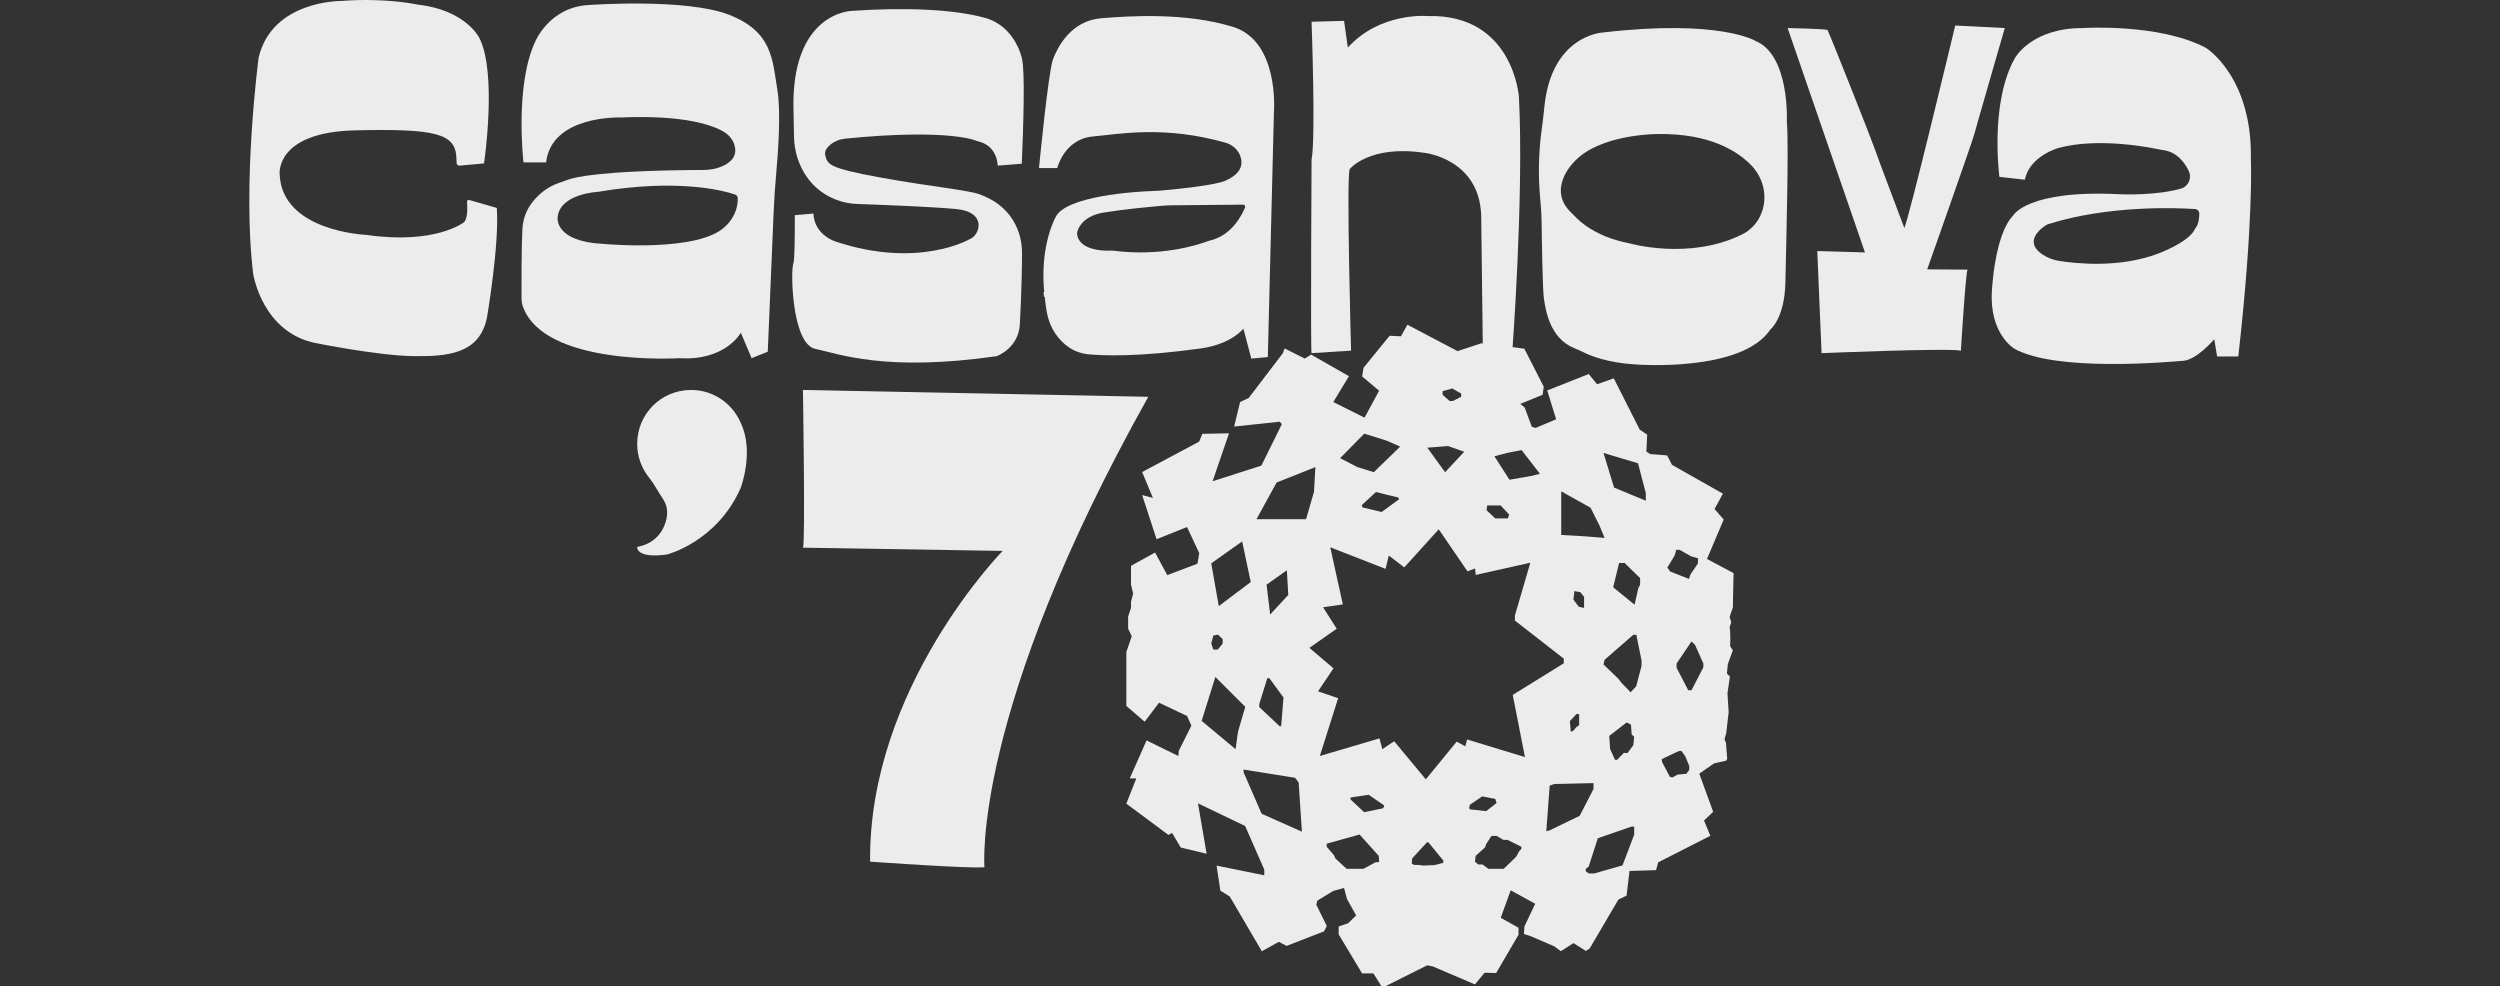
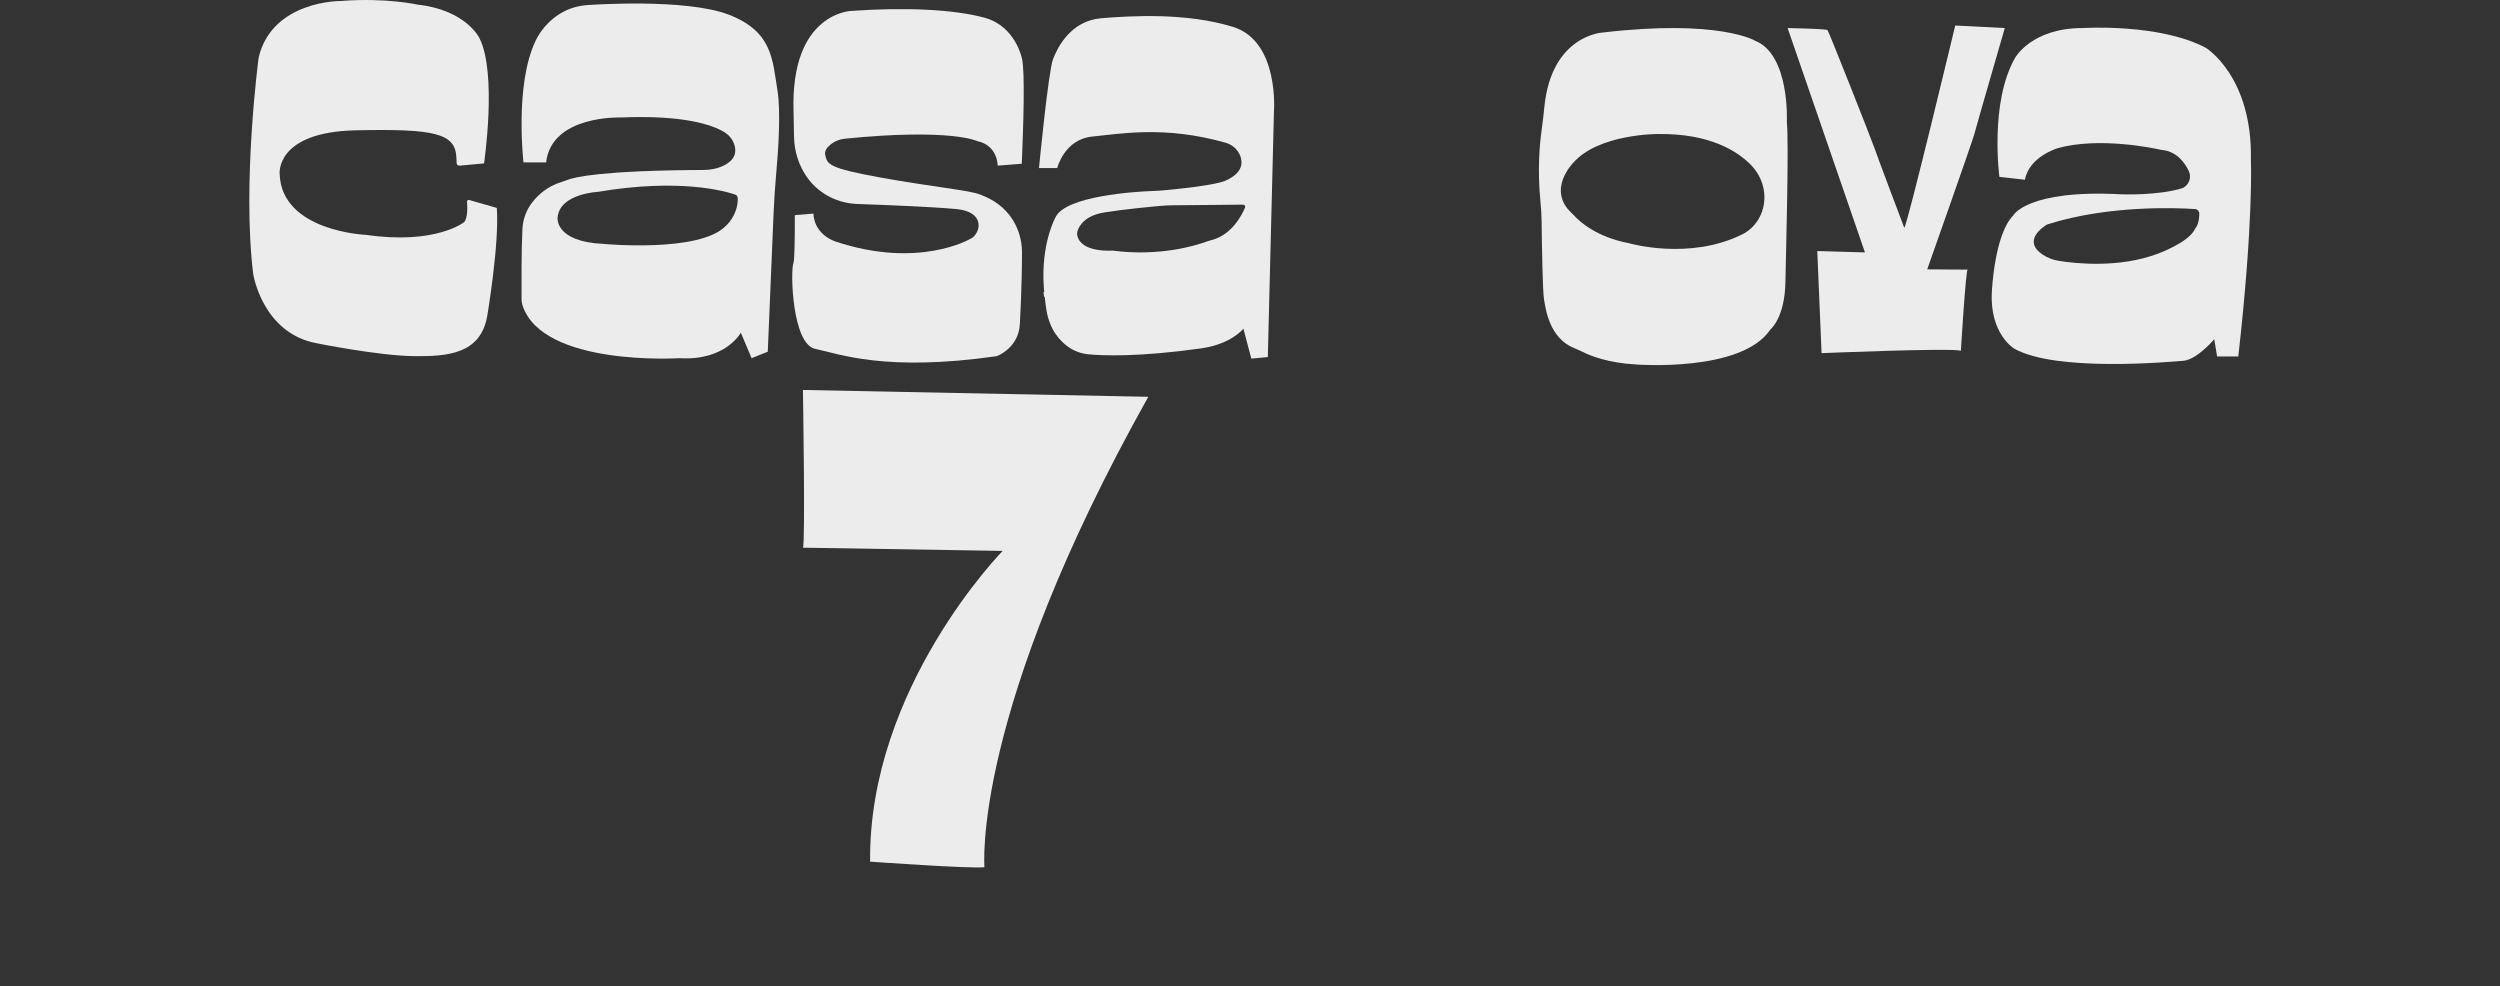
<svg xmlns="http://www.w3.org/2000/svg" width="1825" height="720" viewBox="0 0 1825 720" fill="none">
  <rect x="0" y="0" width="1825" height="720" fill="#333333" stroke="none" />
  <g clip-path="url(#clip0_1272_2514)">
    <path d="M248.596 0.734C248.596 0.734 198.639 0.341 188.801 42.039C188.801 42.039 176.604 134.087 184.869 200.173C184.869 200.173 191.554 243.051 230.893 250.523C230.893 250.523 275.737 259.567 301.305 259.961C326.873 260.354 350.475 258.388 355.587 231.247C355.587 231.247 364.632 178.144 362.666 151.789L342.513 145.994C341.681 145.755 340.869 146.413 340.934 147.277C341.217 151.035 341.514 159.642 338.671 162.278C338.671 162.278 317.693 178.802 267.343 171.459C267.343 171.459 205.718 169.099 204.145 127.137C204.145 127.137 200.735 96.457 259.478 95.141C318.221 93.826 332.379 97.501 333.165 115.075L333.339 119.053C333.391 120.174 334.364 121.025 335.48 120.922L353.363 119.278C353.363 119.278 363.065 53.456 349.953 27.753C349.953 27.753 340.25 7.297 304.844 3.364C304.844 3.364 281.507 -1.883 248.596 0.741V0.734Z" fill="#ECECEC" />
    <path d="M567.552 66.1C563.877 43.284 563.877 23.093 532.146 10.767C500.415 -1.56 429.087 3.688 429.087 3.688C401.024 5.519 390.8 30.172 390.8 30.172C375.592 62.431 382.148 118.551 382.148 118.551H398.665C402.604 83.931 452.953 85.769 452.953 85.769C499.454 83.796 520.02 91.281 528.362 96.206C532.037 98.372 534.899 101.751 536.137 105.831C538.741 114.419 532.688 119.092 526.795 121.549C522.695 123.251 518.266 124.05 513.824 124.069C439.08 124.424 419.191 129.33 414.169 131.335C412.635 131.947 411.081 132.515 409.502 133.005C399.67 136.048 392.966 142.108 388.653 147.568C384.23 153.183 381.716 160.062 381.355 167.205C380.588 182.207 380.678 210.141 380.723 218.277C380.736 219.901 380.955 221.513 381.471 223.054C396.363 267.795 495.96 261.47 495.96 261.47C529.787 263.566 540.804 242.852 540.804 242.852L548.669 261.47L560.473 256.751L564.741 155.13C565.147 145.434 565.805 135.751 566.682 126.087C568.139 109.99 570.073 81.785 567.552 66.1ZM529.787 164.968C510.646 184.631 440.891 178.074 440.891 178.074C404.435 176.501 407.059 158.669 407.059 158.669C408.632 141.366 436.43 140.051 436.43 140.051C495.49 130.059 528.768 139.342 536.62 142.011C537.748 142.391 538.529 143.423 538.554 144.609C538.832 157.348 529.787 164.968 529.787 164.968Z" fill="#ECECEC" />
    <path d="M737.587 157.967C743.208 165.607 746.084 174.929 746.071 184.419C746.032 210.219 744.498 236.49 744.498 236.49C743.711 254.193 727.588 260.001 727.588 260.001C646.158 271.715 612.009 258.196 595.093 254.657C578.176 251.117 576.926 197.944 579.195 192.045C580.007 189.931 580.252 175.161 580.22 157.065L593.778 155.917C594.564 171.847 610.101 176.373 610.101 176.373C670.482 196.435 707.854 174.607 707.854 174.607C715.126 172.047 721.225 154.737 697.823 152.578C679.714 150.902 641.961 149.464 625.786 148.897C611.951 148.413 598.871 142.018 590.399 131.071C590.109 130.697 589.832 130.317 589.555 129.937C583.147 121.169 579.801 110.532 579.62 99.675C579.433 88.812 579.285 81.508 579.285 81.508C576.926 8.736 621.77 7.95 621.77 7.95C660.515 5.197 696.707 6.77 719.129 13.062C741.552 19.354 746.071 42.956 746.071 42.956C748.301 52.362 747.102 91.675 745.903 119.531L728.303 120.911C728.303 120.911 728.503 106.161 713.36 103.008C713.36 103.008 694.561 93.519 617.038 101.21C613.002 101.609 609.121 103.137 606.014 105.742C603.648 107.727 601.739 110.312 602.429 113.239C604.002 119.925 604.595 122.677 642.554 129.563C680.513 136.448 707.854 138.807 715.913 142.153C720.58 144.087 730.05 147.73 737.587 157.967Z" fill="#ECECEC" />
    <path d="M900.072 19.619C865.982 9.13 825.863 11.489 803.834 13.326C781.806 15.157 772.103 34.304 768.693 43.22C765.282 52.136 758.462 122.677 758.462 122.677H771.774C771.774 122.677 776.887 101.635 797.536 99.669C817.405 97.78 850.007 91.513 894.651 104.175C899.75 105.619 903.954 109.39 905.61 114.432C907.383 119.821 906.384 126.7 894.502 131.922C894.502 131.922 888.533 135.371 849.458 138.936C846.802 139.181 844.146 139.342 841.484 139.433C828.855 139.832 778.06 143.03 770.595 158.477C770.595 158.477 759.558 177.998 762.04 210.373C762.053 210.483 762.059 210.586 762.065 210.696C762.143 211.515 762.214 212.314 762.285 213.1C762.285 213.12 762.285 213.139 762.291 213.165C762.407 214.37 762.523 215.537 762.639 216.666C762.639 216.704 762.646 216.743 762.652 216.782C763.052 220.611 763.497 224.002 763.974 226.787C766.411 240.989 773.792 248.996 779.975 253.329C784.288 256.352 789.329 258.144 794.564 258.641C804.872 259.621 831.034 260.749 876.735 254.328C899.093 251.188 907.68 239.9 907.68 239.9L913.45 261.78L925.512 260.62L929.973 81.772C929.973 81.772 934.17 30.108 900.072 19.619ZM908.866 151.514C906.597 156.987 899.376 171.299 884.542 175.238C883.137 175.612 881.744 176.012 880.384 176.508C873.028 179.184 846.603 187.474 812.028 182.929C812.028 182.929 789.329 184.741 786.454 172.028C786.189 170.88 786.254 169.681 786.615 168.559C787.737 165.059 791.772 157.432 805.865 155.131C820.216 152.79 839.943 150.94 848.047 150.225C850.438 150.018 852.83 149.902 855.228 149.876L907.435 149.387C908.537 149.374 909.285 150.489 908.866 151.514Z" fill="#ECECEC" />
    <path d="M762.639 216.665C762.523 215.536 762.407 214.37 762.291 213.164C762.317 213.486 762.355 213.809 762.388 214.131C762.478 215.008 762.562 215.852 762.639 216.665Z" stroke="#ECECEC" stroke-miterlimit="10" />
-     <path d="M957.436 15.879C957.436 15.879 960.582 100.848 957.436 116.578C957.436 116.578 956.65 256.616 957.436 257.795L986.286 255.958C986.286 255.958 982.746 129.098 985.299 123.392C985.299 123.392 999.656 105.496 1039.97 111.588C1039.97 111.588 1080.1 115.914 1081.28 157.612L1082.46 254.579L1103.9 257.789C1103.9 257.789 1112.55 143.055 1108.81 70.677C1108.81 70.677 1104.68 10.18 1042.33 11.714C1042.33 11.714 1007.72 8.529 983.92 34.684L981.167 15.215L957.436 15.872V15.879Z" fill="#ECECEC" />
    <path d="M1304.39 88.915C1304.39 88.915 1306.75 40.01 1281.31 29.779C1281.31 29.779 1255.09 13.784 1169.86 23.751C1169.86 23.751 1132.58 25.646 1127.39 78.033C1126.83 83.622 1126.2 89.212 1125.42 94.775C1123.96 105.071 1122.23 124.031 1124.51 146.872C1125 151.81 1125.3 156.768 1125.37 161.732C1125.57 177.772 1126.11 212.327 1127.11 218.335C1128.35 225.781 1131 246.849 1149.29 254.199C1151.34 255.024 1153.38 255.881 1155.35 256.887C1160.65 259.582 1173.51 264.9 1194.25 266.061C1194.25 266.061 1271.09 272.095 1292.32 240.622C1292.32 240.622 1302.82 232.228 1303.34 206.267C1303.86 180.305 1305.96 104.652 1304.39 88.915ZM1287.02 152.017C1283.39 166.077 1272 170.996 1272 170.996C1233.19 190.401 1189.13 177.552 1189.13 177.552C1165.09 172.962 1152.89 161.455 1149.49 157.748C1148.77 156.955 1148.01 156.188 1147.23 155.459C1128.9 138.401 1148.49 118.809 1148.49 118.809C1167.11 97.567 1210.38 97.831 1210.38 97.831C1248.22 97.354 1268.32 110.28 1278.29 120.53C1286.39 128.86 1289.92 140.76 1287.02 152.017Z" fill="#ECECEC" />
    <path d="M1304.96 20.475L1361.42 184.263L1326.61 183.257L1329.75 257.801C1329.75 257.801 1423.97 253.869 1431.44 256.029C1431.44 256.029 1434.98 197.614 1436.36 196.827L1406.86 196.628C1406.86 196.628 1439.9 103.245 1441.28 97.817C1442.66 92.389 1463.5 20.475 1463.5 20.475L1427.31 18.631C1427.31 18.631 1392.49 163.981 1390.13 166.34C1390.13 166.34 1369.65 112.252 1368.66 108.912C1367.67 105.573 1335.07 22.963 1334.08 21.977C1333.09 20.99 1304.95 20.475 1304.95 20.475H1304.96Z" fill="#ECECEC" />
    <path d="M1643.14 116.778C1644.45 55.939 1610.36 34.961 1610.36 34.961C1576.27 16.865 1520.41 20.475 1520.41 20.475C1483.17 20.424 1471.11 42.04 1471.11 42.04C1452.23 74.822 1459.57 129.104 1459.57 129.104L1478.19 131.199C1481.34 114.154 1502.31 108.126 1502.31 108.126C1532.44 99.797 1572.17 108.165 1577.29 109.312C1577.67 109.396 1578.06 109.448 1578.45 109.487C1589.03 110.576 1594.88 118.789 1597.77 124.727C1600.05 129.427 1598.03 135.093 1593.3 137.317C1575.22 142.946 1548.62 141.85 1548.62 141.85C1479.53 138.123 1469.54 157.425 1469.54 157.425C1455.9 171.324 1454.07 212.758 1454.07 212.758C1452.23 243.703 1470.33 254.456 1470.33 254.456C1500.74 271.766 1583.87 264.159 1593.84 263.372C1603.81 262.586 1616.39 247.635 1616.39 247.635L1618.49 260.226H1633.96C1645.24 160.313 1643.14 116.778 1643.14 116.778ZM1602.8 166.412C1602.58 166.67 1602.41 166.953 1602.27 167.256C1597.76 176.991 1575.48 185.095 1575.48 185.095C1547.15 195.925 1515.02 192.36 1503 190.439C1498.79 189.762 1494.75 188.26 1491.2 185.901C1476.03 175.792 1491.48 165.645 1494.09 164.065C1494.32 163.923 1494.56 163.814 1494.82 163.737C1539.49 149.547 1589.73 151.758 1602.37 152.609C1604.13 152.725 1605.5 154.189 1605.49 155.955C1605.45 162.563 1603.56 165.503 1602.8 166.412Z" fill="#ECECEC" />
-     <path d="M540.669 308.57C534.654 294.497 520.677 284.64 504.399 284.672C482.589 284.717 465.144 302.201 465.144 324.01C465.144 328.762 465.989 333.32 467.529 337.536C468.98 341.501 471.056 345.162 473.635 348.405C475.962 351.338 478.006 354.491 479.882 357.734C482.422 362.13 484.381 364.342 485.664 367.385C487.147 370.892 487.379 374.792 486.586 378.512C485.194 385.036 480.559 396.331 465.144 399.264C465.144 399.264 463.881 407.916 486.934 404.77C486.934 404.77 523.365 395.589 540.669 356.257C540.669 356.257 550.893 329.574 540.669 308.557V308.57Z" fill="#ECECEC" />
    <path d="M586.138 284.678C586.138 284.678 587.976 397.968 586.138 399.805L731.946 402.165C731.946 402.165 633.864 502.077 635.179 629.002C635.179 629.002 708.409 634.25 718.64 633.07C718.64 633.07 708.84 520.567 838.26 289.661L586.145 284.678H586.138Z" fill="#ECECEC" />
-     <path d="M1265.51 418.393L1246.11 408.033L1258.3 379.254L1251.62 371.582L1257.72 360.371L1220.54 339.329L1217 332.444L1204.61 331.457L1201.86 329.684L1202.45 317.294L1196.95 313.554L1178.07 276.182L1165.87 280.508L1159.77 273.036L1129.48 285.034L1135.97 306.076L1121.02 312.368L1118.27 311.582L1112.96 297.418L1109.77 294.859L1126.14 288.173L1126.92 282.274L1112.76 254.54L1081.29 250.608L1063.98 256.313L1027.4 237.037L1022.68 245.495L1014.42 245.102L995.343 268.504L994.357 274.796L1006.75 285.221L996.13 304.89L973.315 293.479L984.719 274.596L957.094 258.86L952.459 261.761L937.709 254.34L936.529 257.783L911.548 290.533L905.256 293.485L900.93 311.382L934.17 307.843L935.743 309.615L920.792 339.903L885.193 351.313L897.191 316.307L877.721 316.7L875.362 322.406L833.76 344.596L841.626 363.479L833.76 361.383L844.301 393.637L866.542 384.721L875.458 403.861L874.15 411.469L852.121 419.862L843.205 403.339L825.637 413.042V426.941L827.21 433.233L825.637 439.267V443.729L823.542 450.021V458.956L826.166 464.442L822.233 475.982V515.321L835.611 526.86L846.1 512.961L866.555 522.663L869.701 529.742L860.521 548.096L860.192 551.9L836.984 540.495L824.722 568.23H829.505L822.227 586.655L852.907 609.47L855.66 608.09L861.952 618.708L880.835 623.234L874.543 586.455L908.963 602.978L922.926 634.838V638.97L888.114 631.892L890.866 650.182L897.752 654.507L921.153 694.432L933.544 687.547L939.25 690.5L966.591 679.882L968.557 675.949L960.885 660.413L961.672 657.46L973.276 650.381L981.141 648.215L983.307 656.28L989.993 668.278L984.094 673.983L977.209 676.343V682.048L994.318 710.569H1002.58L1008.48 720.007H1011.23L1041.91 704.664L1045.84 705.45L1076.72 718.627L1083.74 710.105L1092.19 710.305L1108.52 682.377V677.265L1095.53 669.986L1102.81 649.924L1120.71 659.755L1112.84 676.278L1112.45 681.784L1117.76 683.557L1134.68 690.835L1139.4 694.374L1148.64 688.476L1157.69 694.181L1160.44 692.408L1181.48 656.609L1187.38 653.856L1189.55 635.792L1208.92 635.199L1210.49 629.494L1248.55 610.121L1243.93 599.007L1250.61 592.611L1240.48 564.78L1251.2 557.309L1260.25 555.246L1260.84 553.866L1259.96 542.262L1258.88 539.702L1260.15 535.177L1261.93 519.833L1261.04 506.166L1262.82 493.969L1260.65 491.609L1261.34 484.724L1264.98 474.789L1263.01 471.74L1263.14 466.492L1263.01 460.458L1262.62 457.97L1263.8 454.301L1262.62 450.369L1264.98 443.419L1265.5 418.373L1265.51 418.393ZM1139.69 358.663L1161.13 370.66L1167.62 383.644L1171.36 392.689L1157 391.509L1139.69 390.523V358.663ZM1152.45 442.845L1148.61 437.733L1149.3 431.538L1153.53 432.227L1156.38 435.67V443.638H1155.53L1152.45 442.852V442.845ZM1152.77 521.252V529.413L1150.71 530.793L1148.75 533.249L1146.68 534.235L1146.02 526.403L1150.81 521.258H1152.77V521.252ZM1100.16 330.638L1110.78 328.576L1124.16 345.885L1117.67 347.458L1101.93 350.211L1090.92 333.101L1100.16 330.645V330.638ZM1085.68 368.991H1095.51L1101.7 375.676L1100.72 378.429H1091.47L1085.18 372.427L1085.67 368.984L1085.68 368.991ZM1053.09 285.562L1060.17 283.596L1066.66 287.335V289.598L1060.57 292.744H1058.21L1053.09 288.173V285.569V285.562ZM1057.09 325.623L1068.89 329.755L1054.92 344.705L1041.94 326.809L1057.08 325.629L1057.09 325.623ZM995.924 316.572L1012.31 321.684L1022.14 326.01L1002.87 344.693L990.869 340.953L978.279 334.461L995.917 316.565L995.924 316.572ZM1021.4 364.4L1008.6 373.761L994.55 370.396L994.093 368.726L1004.45 359.153C1004.45 359.153 1020.02 363.118 1020.61 363.118L1021.4 364.394L1021.4 364.4ZM906.758 395.249L913.05 424.885L889.712 442.452L884.207 411.243L906.758 395.249ZM885.715 463.952L889.126 463.295L892.536 466.57V469.845L888.997 474.17H885.722L884.213 469.709L885.722 463.939L885.715 463.952ZM901.974 546.891L877.193 526.241L887.224 494.181L909.053 516.01L903.741 534.107L901.968 546.891H901.974ZM920.986 594.03L907.809 563.743V561.776L945.374 567.778L948.03 571.221L950.39 607.117L920.986 594.036V594.03ZM925.118 495.097H926.627L936.955 509.157L935.285 529.71L934.402 530.4L919.258 516.139V513.973L925.125 495.09L925.118 495.097ZM924.59 426.812L939.404 416.323L940.455 434.284L927.213 448.577L924.59 426.812ZM917.234 378.99L931.933 352.242L960.253 340.966L959.203 359.063L953.433 378.996H917.227L917.234 378.99ZM1004.02 629.526L995.369 634.213H983.043L974.785 626.638L973.869 624.407L968.492 618.115V615.884L992.487 609.199L1006.5 624.8L1006.77 629.249L1004.03 629.526H1004.02ZM1009.76 590.026L995.859 592.908L985.892 583.599V582.155L999.134 580.188L1010.54 588.053L1009.75 590.02L1009.76 590.026ZM1053.58 629.887L1047.16 631.524L1038.83 631.853L1035.81 631.395H1032.34L1030.56 630.409L1030.89 626.605L1041.71 614.872H1042.7L1053.58 628.146V629.88L1053.58 629.887ZM1072.96 590.813L1072.43 589.633L1073.09 587.402L1082.01 581.368L1091.58 583.206L1092.5 586.223L1084.89 592.121L1072.96 590.813ZM1110.55 619.791L1109.11 621.235L1106.88 625.303L1103.86 628.32L1097.7 634.219H1086.55L1082.23 631.073H1079.08L1076.72 628.978L1077.24 624.781L1084.06 618.618L1084.85 616.258L1088.78 610.224H1092.59L1097.44 613.106H1100.46L1110.55 618.089V619.791ZM1113.21 552.66L1070.99 539.812L1069.68 544.795L1063.39 541.385L1040.84 568.919L1017.76 541.121L1009.11 546.891L1007.01 539.025L963.477 551.874L976.854 509.654L962.168 504.67L973.444 487.889L955.876 472.939L975.81 458.962L965.843 443.303L980.264 441.208L971.084 399.51L1011.46 415.266L1013.83 405.538L1025.11 414.189L1050.28 386.391L1071.26 417.071L1076.77 414.976L1077.29 419.695L1117.15 410.779L1105.87 449.331V453.006L1141.54 480.804V484.215L1104.3 507.294L1113.22 552.66H1113.21ZM1131.27 606.156L1128.79 606.814L1131.27 573.509L1134.55 572.33L1163.26 571.672V575.998L1153.17 595.532L1131.27 606.15L1131.27 606.156ZM1192.96 609.302L1184.44 631.724L1163.79 637.623H1159.86L1157.63 636.05V634.213L1159.72 632.64L1166.41 611.92L1187.26 604.706L1191.06 603.397H1192.96V609.296V609.302ZM1192.31 544.035L1187.98 549.805L1185.49 549.54L1180.51 554.653H1178.94L1175.4 546.787L1174.74 537.214L1187.46 527.382L1190.6 528.956L1191.13 536.169L1192.96 537.871L1192.31 544.035ZM1198.34 486.078L1194.41 501.028L1190.35 505.354L1183.53 498.275L1181.43 495.522L1170.55 485.033L1171.37 481.623L1192.31 463.398H1194.54L1198.35 482.281V486.084L1198.34 486.078ZM1177.62 428.714L1181.95 411.011H1186.01L1197.29 422.022V426.877L1195.98 429.365L1193.23 441.427L1177.63 428.707L1177.62 428.714ZM1201.45 365.548L1178.25 355.91L1170.57 330.638L1195.75 338.213L1201.45 359.978V365.548ZM1222.5 405.473L1223.68 401.341H1226.04L1234.59 406.157L1239.51 407.536V411.275L1234.1 419.244L1232.92 422.589L1219.15 417.181L1217.18 414.331L1222.5 405.48V405.473ZM1233.15 562.034L1231.06 564.851L1224.5 565.509L1220.96 567.54L1219.06 567.146L1213.36 556.393C1213.36 556.393 1213.09 554.491 1213.03 554.298C1212.96 554.098 1225.75 548.199 1225.75 548.199H1227.45L1230.27 552.132L1233.15 559.146V562.028L1233.15 562.034ZM1243.45 487.129L1234.8 503.91H1232.44L1223.92 487.522V484.376L1234.8 468.246L1237.42 470.87L1243.46 484.376V487.129H1243.45Z" fill="#ECECEC" />
  </g>
  <defs>
    <clipPath id="clip0_1272_2514">
      <rect width="1461.29" height="720" fill="white" transform="translate(182)" />
    </clipPath>
  </defs>
</svg>